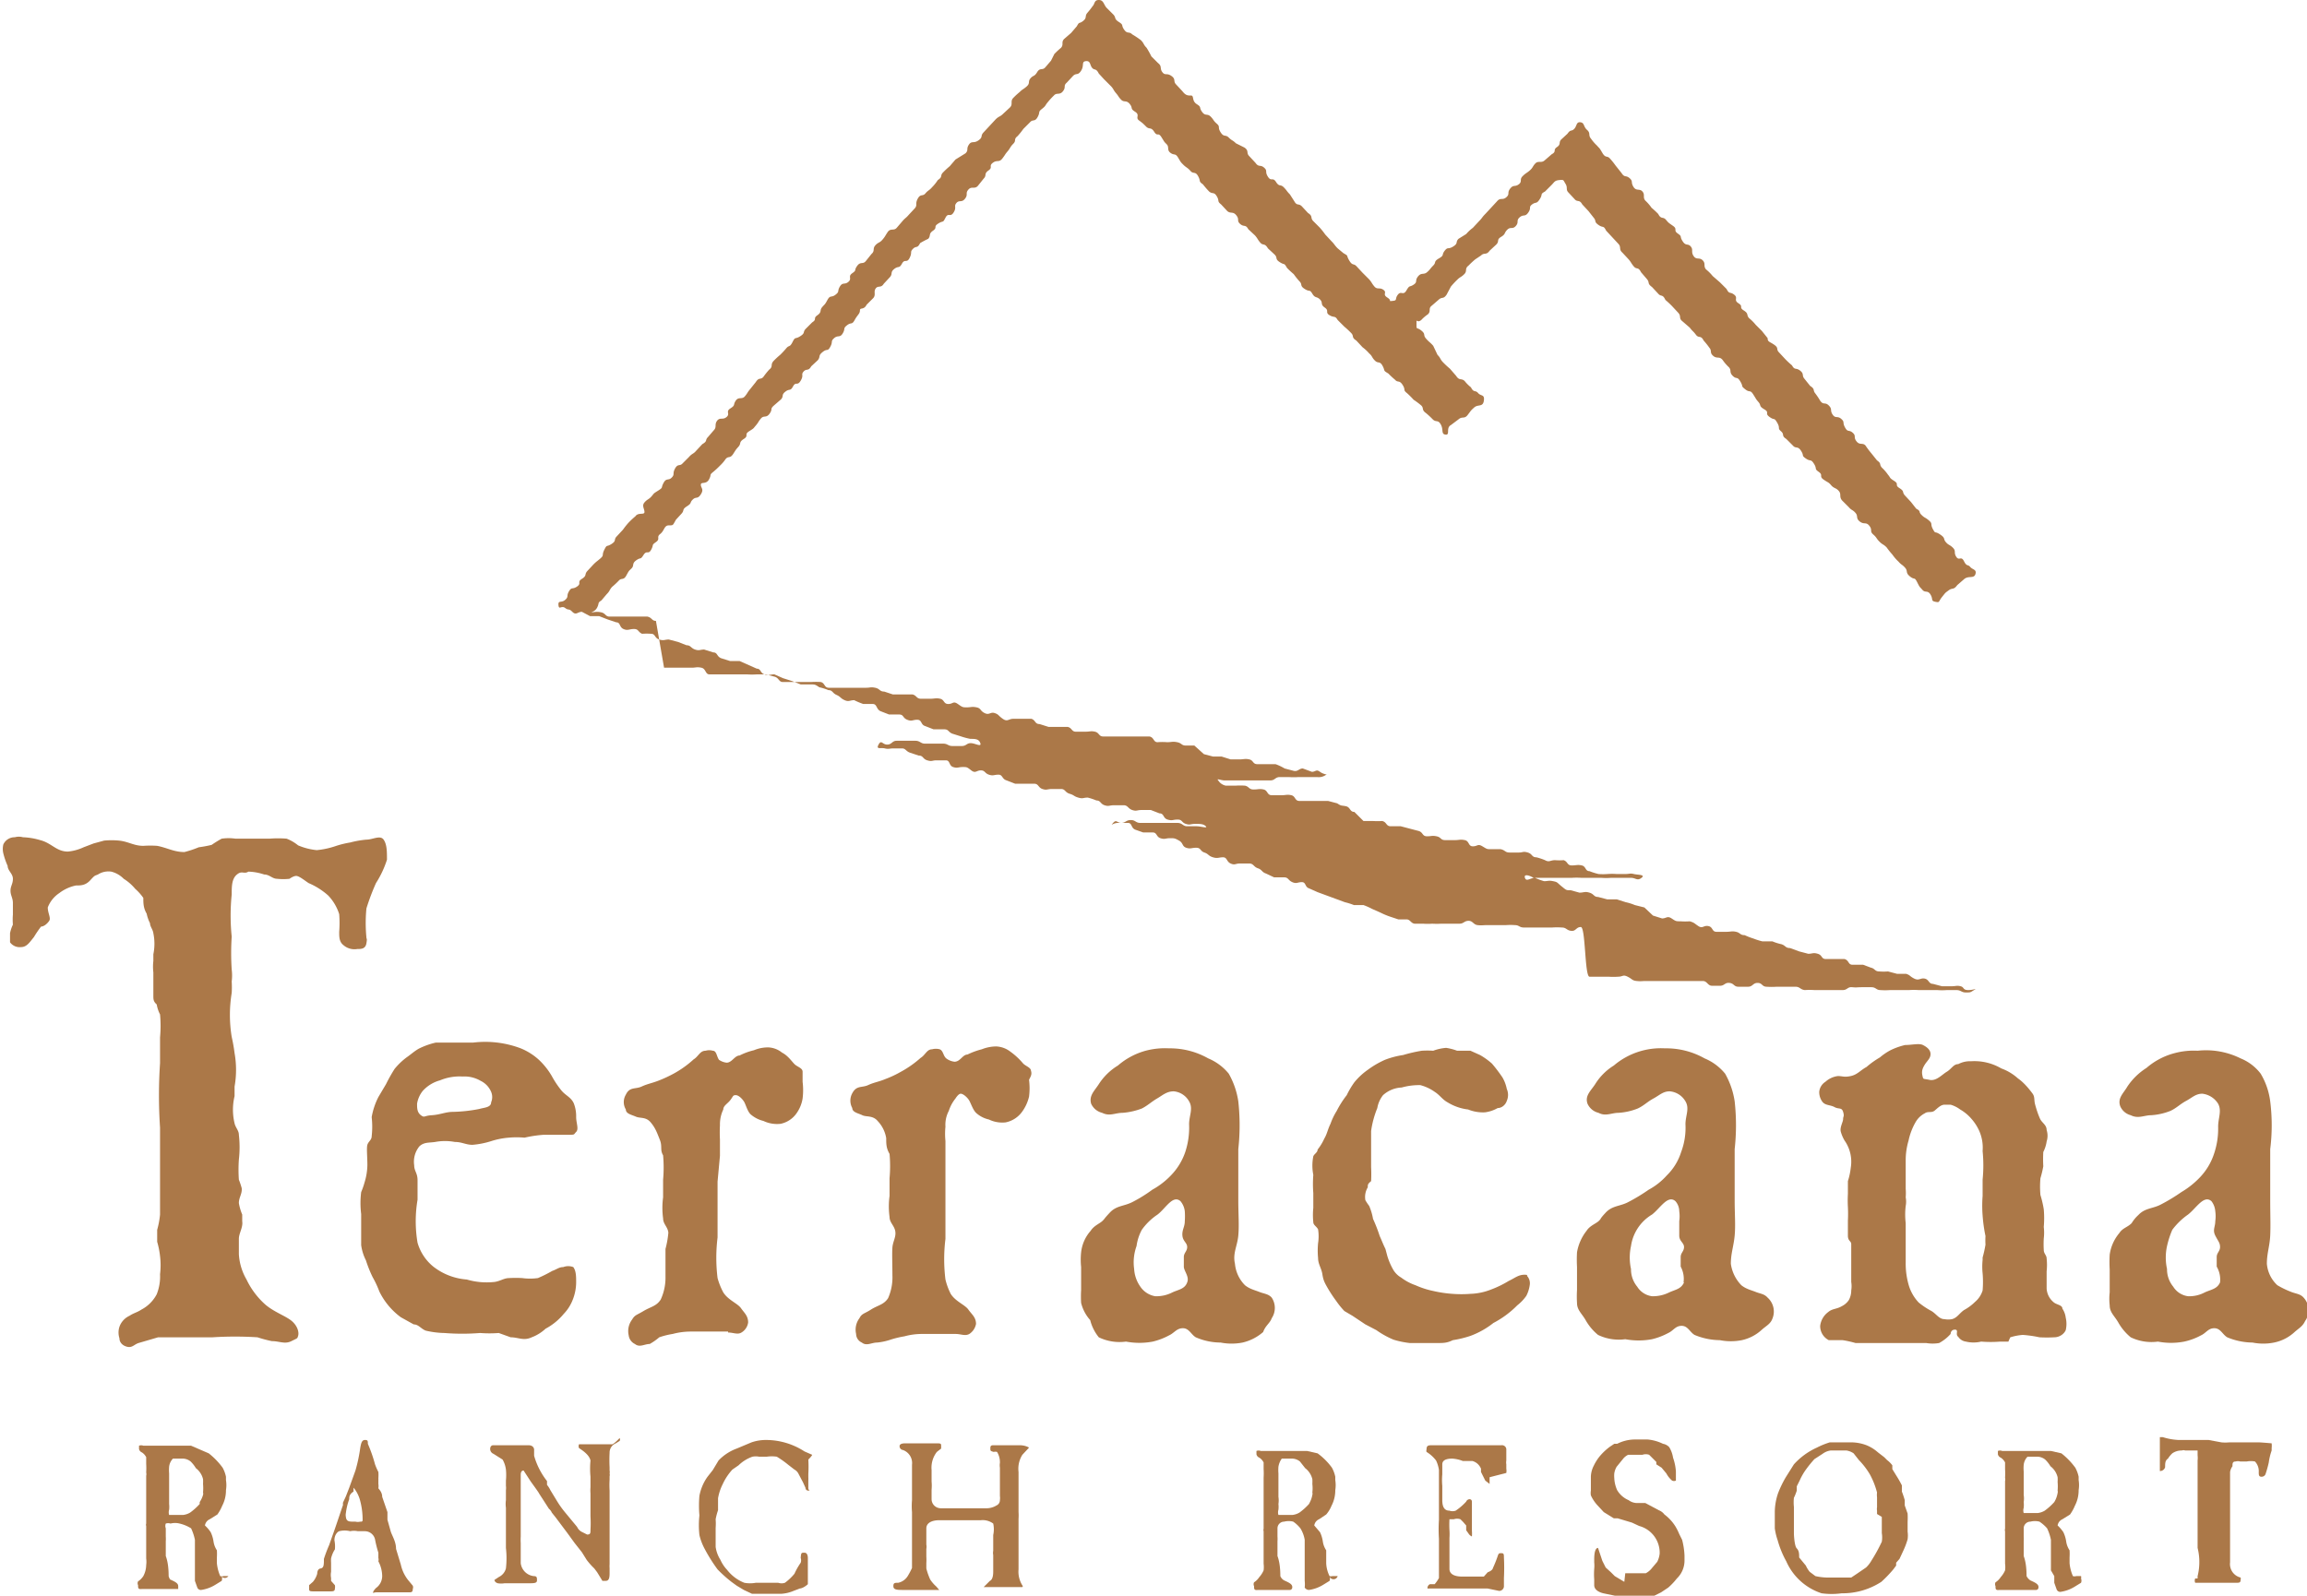
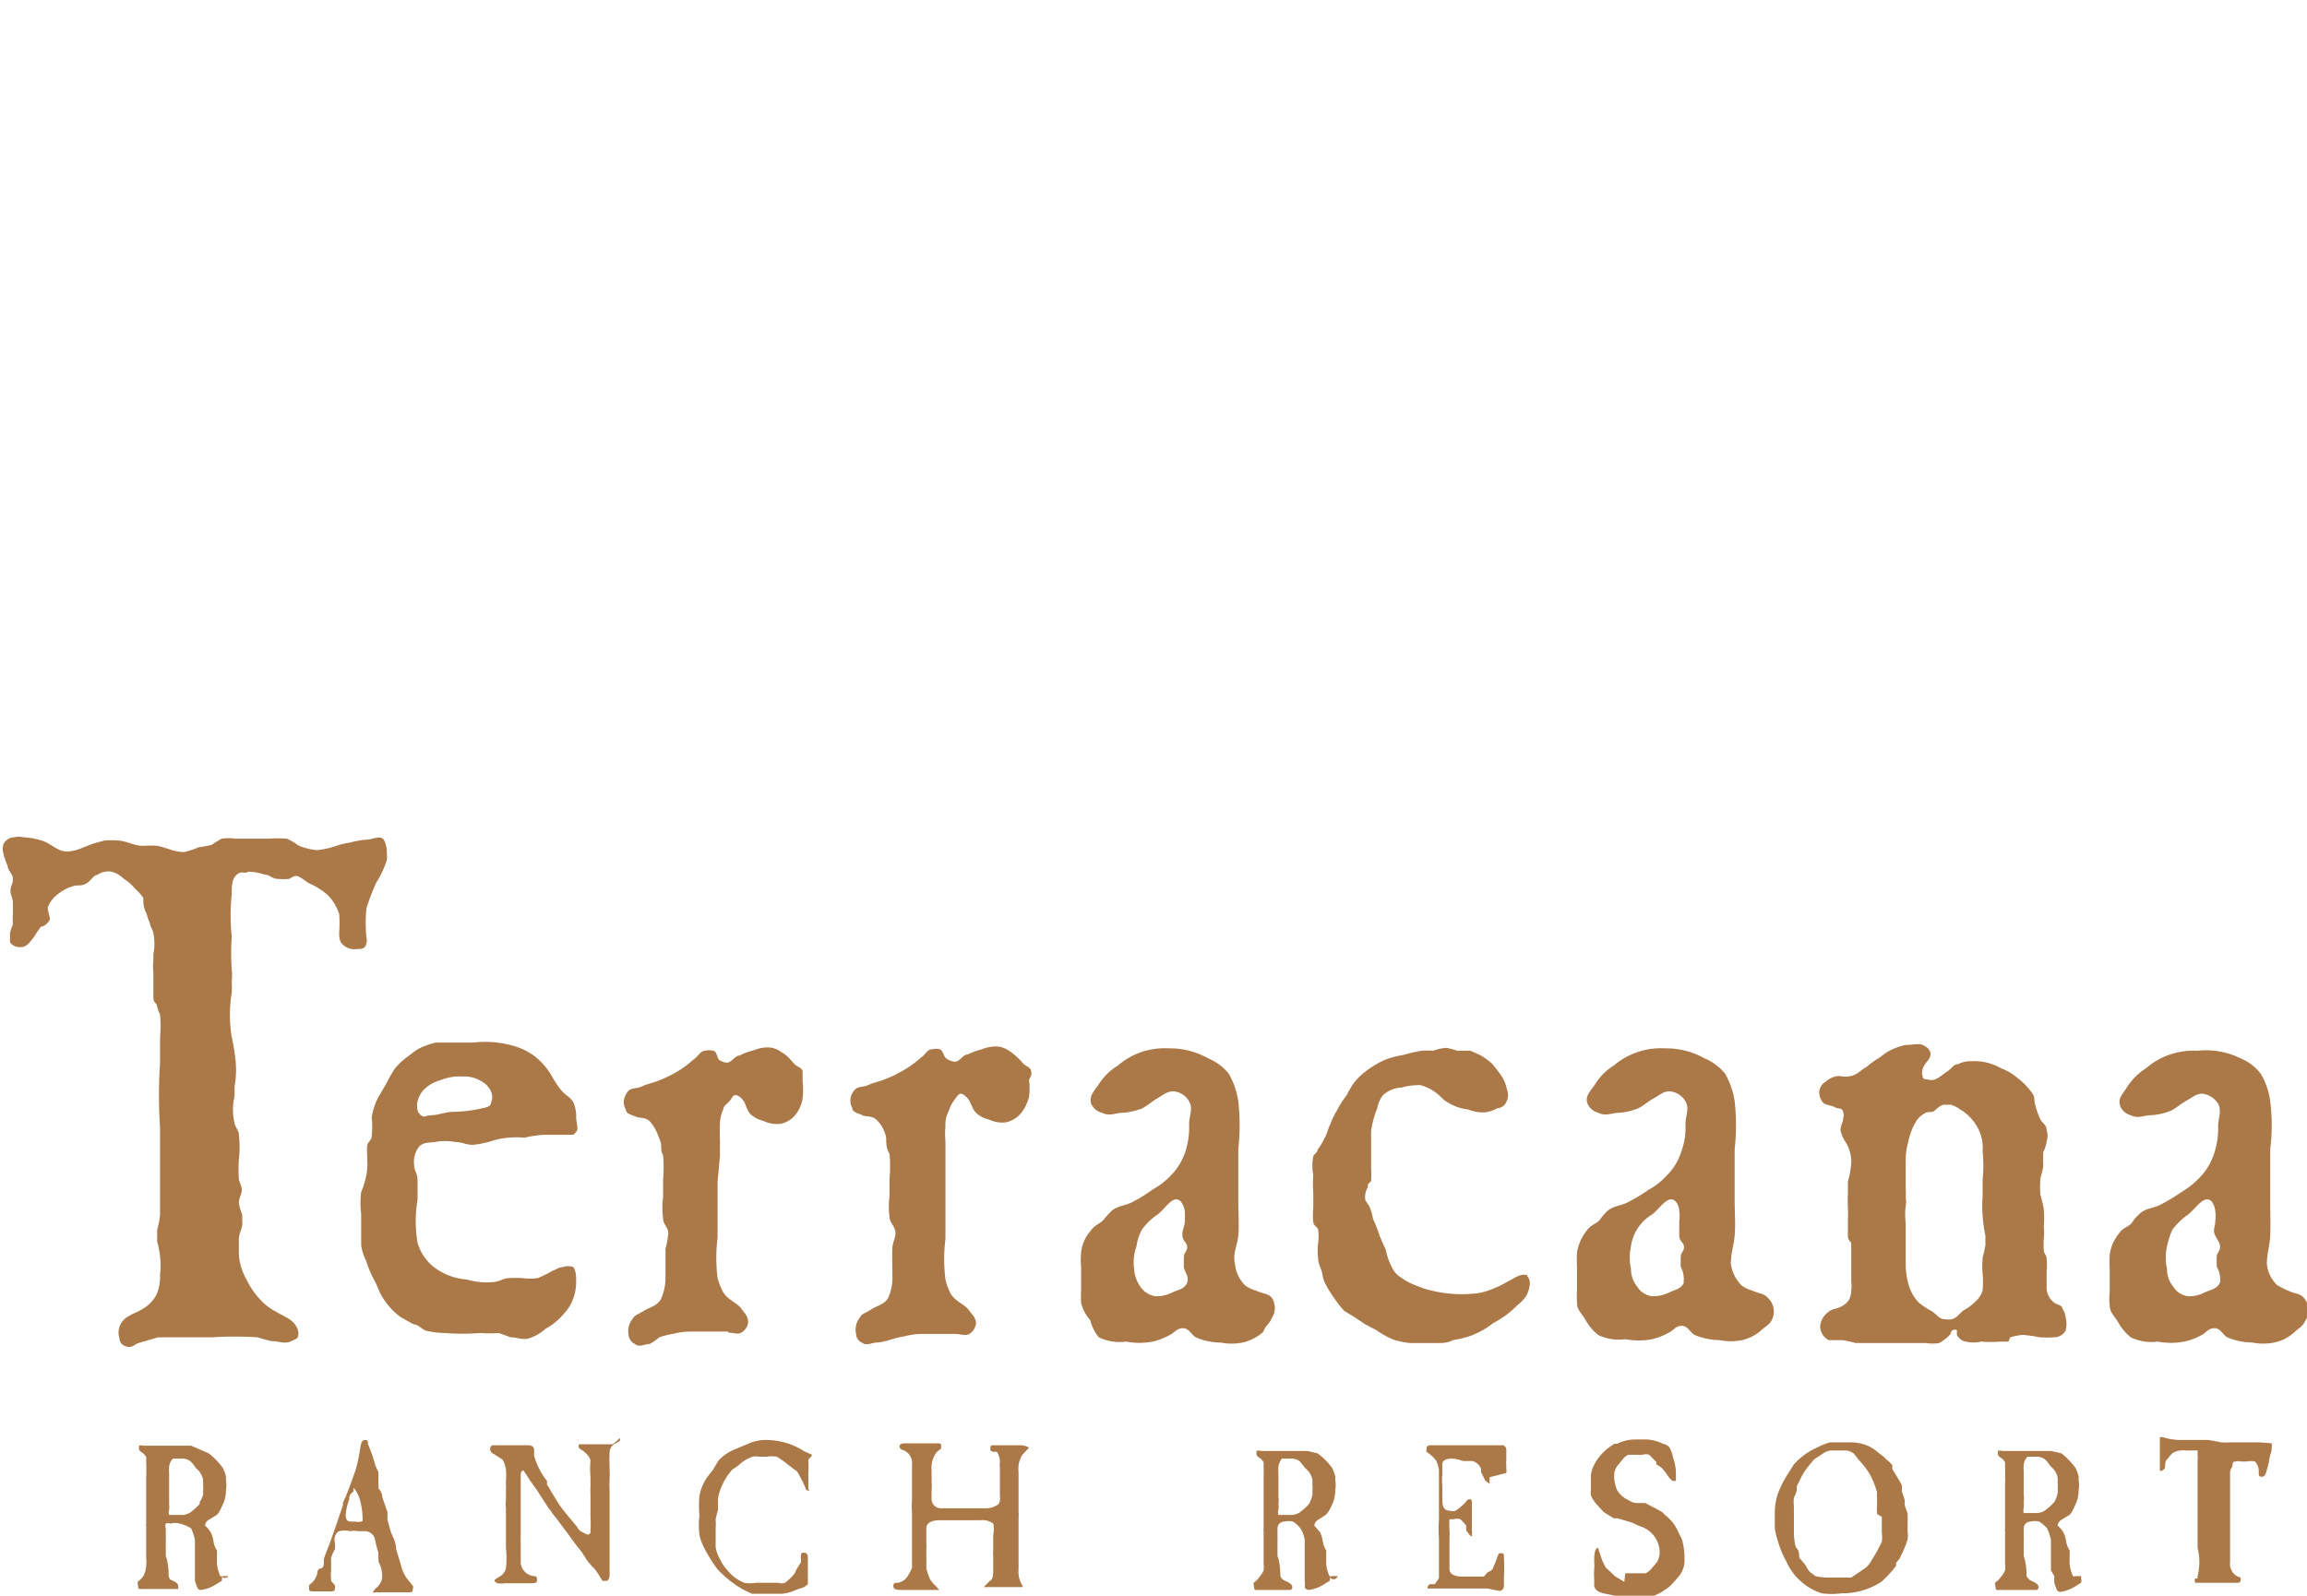
<svg xmlns="http://www.w3.org/2000/svg" viewBox="0 0 48.29 33.41">
  <defs>
    <style>.cls-1{fill:#ab7848;}</style>
  </defs>
  <g id="Layer_2" data-name="Layer 2">
    <g id="Layer_2-2" data-name="Layer 2">
-       <path class="cls-1" d="M33.27,20.45c.1,0,.1,0,.2,0h.2a1.34,1.34,0,0,0,.2,0c.1,0,.1-.05.2,0s.09.08.19.09.1,0,.2,0l.19,0c.1,0,.1,0,.2,0l.2,0h.2c.09,0,.1,0,.19,0s.1,0,.2,0,.1.1.2.1H36c.1,0,.1-.07.2-.06s.09.08.19.08h.2c.1,0,.1-.08.2-.08s.09.08.19.08a1.48,1.48,0,0,0,.21,0h.19c.1,0,.1,0,.2,0s.1.06.2.07a1.34,1.34,0,0,1,.2,0c.1,0,.1,0,.2,0h.19l.2,0c.1,0,.1-.07.2-.06s.1,0,.2,0,.1,0,.2,0,.1.06.19.06a1.38,1.38,0,0,0,.2,0c.1,0,.1,0,.2,0l.2,0a1.38,1.38,0,0,1,.2,0h.2c.09,0,.09,0,.19,0a1.34,1.34,0,0,0,.2,0c.1,0,.1,0,.2,0s.1.05.2.05.09,0,.17-.05,0,0-.12,0-.08-.06-.16-.08-.1,0-.19,0-.11,0-.2,0l-.19-.05c-.09,0-.08-.09-.17-.11s-.12.05-.22,0-.08-.07-.17-.1l-.19,0-.19-.05a1.16,1.16,0,0,1-.18,0c-.1,0-.09-.06-.18-.08L39,20.2c-.1,0-.12,0-.22,0s-.07-.09-.17-.12l-.19,0c-.1,0-.1,0-.2,0s-.07-.08-.17-.11-.11,0-.2,0l-.19-.05-.19-.07c-.1,0-.09-.05-.18-.08a1.06,1.06,0,0,1-.19-.06c-.1,0-.11,0-.21,0a1.39,1.39,0,0,1-.19-.06,1.34,1.34,0,0,1-.18-.07c-.1,0-.09-.05-.18-.07s-.11,0-.2,0-.11,0-.21,0-.07-.1-.17-.12-.12.06-.21,0-.08-.07-.18-.1a1.25,1.25,0,0,1-.19,0c-.1,0-.1,0-.19-.06s-.11,0-.2,0l-.19-.06L34.42,19l-.2-.05a1.06,1.06,0,0,0-.19-.06l-.19-.06c-.09,0-.1,0-.2,0l-.19-.05c-.09,0-.08-.06-.18-.09s-.11,0-.21,0l-.18-.05c-.1,0-.09,0-.19-.08s-.08-.09-.18-.11-.1,0-.19,0a1.46,1.46,0,0,1-.19-.07c-.1,0-.18.09-.21,0s.1-.05.18,0h.19c.11,0,.1,0,.21,0s.1,0,.2,0h.2a1.36,1.36,0,0,1,.2,0c.1,0,.1,0,.21,0h.21a1.36,1.36,0,0,0,.2,0l.21,0c.11,0,.11,0,.21,0s.13.07.22,0-.08-.06-.16-.08-.09,0-.18,0-.09,0-.18,0a1.25,1.25,0,0,0-.19,0,1.29,1.29,0,0,1-.19,0,1.39,1.39,0,0,1-.19-.06c-.09,0-.07-.1-.16-.12s-.11,0-.21,0-.08-.08-.17-.11a1.13,1.13,0,0,1-.18,0c-.1,0-.12.05-.21,0a1.27,1.27,0,0,0-.18-.06c-.1,0-.08-.07-.18-.1s-.1,0-.19,0l-.19,0c-.1,0-.09-.05-.19-.07l-.19,0c-.1,0-.09,0-.19-.06s-.1,0-.2,0-.07-.11-.17-.13-.11,0-.2,0-.11,0-.21,0-.08-.06-.18-.08-.1,0-.2,0-.08-.08-.17-.11l-.19-.05-.19-.05c-.1,0-.11,0-.21,0s-.08-.09-.18-.11a1.48,1.48,0,0,1-.19,0c-.09,0-.11,0-.2,0L28.35,17c-.1,0-.08-.1-.18-.12s-.09,0-.18-.06l-.19-.05c-.1,0-.11,0-.21,0l-.19,0c-.09,0-.1,0-.2,0s-.08-.1-.17-.12-.11,0-.2,0-.11,0-.21,0-.08-.1-.17-.12-.11,0-.21,0-.09-.06-.18-.08a1.42,1.42,0,0,0-.2,0c-.09,0-.1,0-.2,0a.24.24,0,0,1-.16-.11c-.05-.05.06,0,.13,0h.18c.1,0,.1,0,.2,0s.09,0,.19,0h.19c.1,0,.1,0,.2,0s.1-.07.2-.07.09,0,.19,0a1.34,1.34,0,0,0,.2,0c.1,0,.1,0,.2,0s.09,0,.19,0a.26.26,0,0,0,.19-.05c.06,0-.05,0-.13-.06s-.09,0-.17,0l-.19-.07c-.08,0-.1.07-.19.05l-.19-.05A1.06,1.06,0,0,0,26.7,16L26.52,16c-.09,0-.1,0-.2,0s-.08-.08-.17-.1-.11,0-.21,0l-.18,0-.19-.06-.18,0-.19-.05L25,15.61l-.18,0c-.09,0-.08-.05-.18-.07s-.11,0-.21,0a1.2,1.2,0,0,0-.2,0c-.09,0-.07-.1-.17-.12l-.2,0-.18,0c-.1,0-.11,0-.2,0l-.19,0-.2,0c-.09,0-.08-.08-.17-.1s-.1,0-.2,0l-.2,0c-.09,0-.08-.08-.17-.1l-.2,0c-.09,0-.11,0-.2,0l-.19-.06c-.1,0-.08-.08-.17-.11l-.19,0-.19,0c-.1,0-.12.07-.22,0s-.08-.09-.17-.12-.11.05-.21,0-.07-.1-.17-.12-.11,0-.2,0-.09,0-.19-.07-.1,0-.2,0-.08-.09-.17-.11-.11,0-.21,0l-.19,0c-.1,0-.09-.07-.18-.09l-.2,0c-.09,0-.11,0-.21,0l-.18-.06c-.1,0-.09-.06-.19-.08s-.1,0-.19,0-.11,0-.2,0l-.2,0-.19,0-.19,0c-.1,0-.08-.1-.17-.12a1.38,1.38,0,0,0-.2,0c-.1,0-.11,0-.2,0l-.2,0-.19,0c-.09,0-.08-.08-.17-.11l-.19-.05-.19,0a1.38,1.38,0,0,1-.2,0l-.19,0c-.1,0-.11,0-.21,0s-.1,0-.19,0l-.2,0c-.09,0-.07-.12-.17-.14s-.11,0-.2,0l-.19,0-.2,0-.19,0L13.73,13c-.09,0-.08-.07-.18-.09l-.19,0-.2,0c-.09,0-.11,0-.21,0l-.19,0c-.09,0-.08-.07-.18-.09s-.14,0-.19,0,.06,0,.11-.1,0-.09.09-.15l.11-.13c.07-.07.05-.08.11-.15a1.79,1.79,0,0,0,.14-.13c.06-.07.1,0,.16-.11s.05-.09.11-.15,0-.1.1-.17.08,0,.15-.11.1,0,.16-.11,0-.09.1-.16,0-.1.09-.17S13.9,11,14,11s.08,0,.15-.12l.12-.13c.06-.07,0-.08.11-.15s.05-.07.12-.14.1,0,.17-.11,0-.13,0-.2.11,0,.17-.11,0-.09.09-.16a1.79,1.79,0,0,0,.14-.13.81.81,0,0,0,.12-.14c.06-.07.09,0,.16-.11s.05-.08.11-.15,0-.09.11-.16,0-.09.11-.16.08-.05.14-.12.05-.08.11-.15.11,0,.18-.1,0-.09.09-.17l.15-.13c.06-.07,0-.09.09-.16s.1,0,.16-.11.09,0,.16-.12,0-.12.06-.19.1,0,.16-.11l.14-.13c.06-.08,0-.09.1-.17s.1,0,.16-.11,0-.11.08-.18.12,0,.18-.1,0-.1.09-.17.1,0,.16-.11S18,6.57,18,6.5s.08,0,.14-.12l.14-.14c.06-.07,0-.13.05-.2s.11,0,.17-.1l.13-.14c.06-.07,0-.1.09-.17s.1,0,.16-.11.1,0,.16-.12,0-.12.07-.19.09,0,.15-.12A1.79,1.79,0,0,1,19.43,5c.06-.07,0-.1.1-.17s0-.08.11-.15.09,0,.15-.12.1,0,.17-.11,0-.13.06-.2.11,0,.18-.09,0-.11.07-.19.13,0,.2-.08l.12-.15c.07-.07,0-.1.1-.17s0-.09.09-.16.13,0,.2-.09.05-.08.11-.15.05-.09.12-.16,0-.09.09-.16a1.58,1.58,0,0,0,.12-.15l.14-.14c.06-.07.1,0,.16-.11s0-.1.09-.17.06-.07.13-.15A1.49,1.49,0,0,1,22.06,2c.06-.07.12,0,.19-.09s0-.11.08-.18l.13-.14c.07-.07.1,0,.17-.11s0-.19.1-.2.08.08.13.14.08,0,.14.12l.11.12.14.14c.06.06.05.08.11.15s.05.08.11.14.11,0,.18.09,0,.09.11.16,0,.12.08.18.08.06.15.13.1,0,.17.11.08,0,.15.11.05.09.11.15,0,.12.08.18.1,0,.16.1.05.09.11.15.09.06.15.13.1,0,.16.11,0,.1.1.17a1.74,1.74,0,0,0,.13.15c.07.06.1,0,.16.1s0,.1.09.17l.13.14c.07.06.12,0,.19.09s0,.11.08.18.11,0,.17.11l.14.13c.06.07.05.08.11.15s.09,0,.16.12l.14.13c.07.07,0,.09.11.16s.08,0,.15.12a1.79,1.79,0,0,0,.14.13,1.58,1.58,0,0,0,.12.15c.07.07,0,.09.11.16s.1,0,.16.1.09.05.16.12,0,.1.1.17,0,.1.1.16.11,0,.17.1l.14.14a1.79,1.79,0,0,1,.14.13c.07.07,0,.09.11.16l.13.14a.86.86,0,0,1,.14.13c.07.06.05.08.12.15s.1,0,.16.11,0,.09.12.16a1.79,1.79,0,0,0,.14.13c.06.07.09,0,.16.11s0,.1.09.17a1.85,1.85,0,0,1,.14.14,1.67,1.67,0,0,1,.16.12c.06.06,0,.09.1.16a1.79,1.79,0,0,1,.14.13c.07.07.11,0,.17.11s0,.2.1.21,0-.14.11-.2l.16-.12c.08-.07.12,0,.19-.09s.06-.09.14-.16.18,0,.2-.14-.06-.09-.12-.16-.09,0-.15-.12a.8.8,0,0,1-.13-.13c-.07-.07-.11,0-.18-.11l-.13-.15a1.79,1.79,0,0,1-.14-.13c-.07-.07-.05-.09-.12-.16L30,7.24c-.07-.08-.08-.07-.15-.15s0-.09-.1-.17-.1,0-.1-.14,0,0,.1-.08a.81.81,0,0,1,.14-.12c.07-.07,0-.12.08-.18l.15-.13c.07-.06.09,0,.16-.1L30.37,6a1.79,1.79,0,0,1,.13-.14c.07-.07.08-.05.15-.12s0-.11.09-.18a1.79,1.79,0,0,1,.14-.13L31,5.35c.07-.07.11,0,.18-.1l.14-.13c.07-.07,0-.1.1-.16s.06-.08.13-.15.11,0,.18-.08,0-.11.08-.18.11,0,.18-.1,0-.11.08-.17.09,0,.16-.11,0-.1.11-.16l.14-.14c.06-.06.06-.09.16-.1s.08,0,.13.08,0,.12.06.18l.13.14c.06.07.1,0,.16.11l.13.14.11.14c.06.07,0,.08.1.15s.1,0,.16.12l.13.14.13.14c.06.07,0,.11.08.18l.13.14c.06.07.05.08.11.15s.09,0,.15.12l.12.14c.07.08,0,.09.11.17l.13.14c.06.07.09,0,.15.13a1.79,1.79,0,0,1,.14.13l.13.14c.07.08,0,.11.09.18l.15.13c.06.08.07.07.13.15s.1,0,.16.12a1.58,1.58,0,0,1,.12.15c.06.07,0,.1.08.17s.13,0,.2.09a.93.93,0,0,0,.13.15c.06.07,0,.1.08.18s.09,0,.16.12,0,.08.1.16.1,0,.17.11.05.09.11.16,0,.08.12.15,0,.08.11.16.09,0,.16.12,0,.11.08.18,0,.09.11.16l.14.14c.06.07.1,0,.17.11s0,.09.1.16.1,0,.17.11,0,.1.1.17,0,.09.1.16.1.05.16.12.1.05.16.12,0,.12.07.2l.14.14c.06.07.08.05.14.12s0,.11.09.18.13,0,.2.09,0,.11.08.18.06.08.13.15.08.05.15.12a1.58,1.58,0,0,0,.12.15.93.93,0,0,0,.13.15c.06.07.08.06.14.13s0,.1.1.18.09,0,.15.12.05.09.11.16.11,0,.17.1,0,.13.1.15.06,0,.14-.1.06-.08.14-.14.1,0,.18-.11l.15-.13c.09-.07.2,0,.23-.1s-.06-.09-.11-.15-.07,0-.13-.12-.1,0-.16-.09,0-.12-.07-.19-.09-.05-.15-.12,0-.08-.12-.16-.09,0-.15-.11,0-.11-.08-.18-.09-.05-.16-.12,0-.07-.11-.13L40,10.51l-.13-.14c-.06-.07,0-.08-.11-.15s0-.08-.11-.15-.07-.06-.13-.13a.93.93,0,0,0-.13-.15c-.06-.07,0-.08-.1-.15l-.12-.15a1.67,1.67,0,0,1-.12-.16c-.06-.07-.12,0-.19-.09s0-.11-.08-.18-.1,0-.16-.11,0-.11-.08-.18-.12,0-.18-.09,0-.11-.08-.19-.11,0-.18-.1A1.58,1.58,0,0,0,38,8.24c-.06-.07,0-.09-.11-.16l-.12-.15c-.06-.07,0-.1-.09-.17s-.11,0-.17-.11a1.79,1.79,0,0,1-.14-.13l-.13-.14c-.07-.07,0-.09-.1-.16S37,7.16,37,7.08l-.12-.15-.13-.13a.93.93,0,0,0-.14-.14c-.06-.07,0-.09-.11-.16s0-.08-.11-.15,0-.11-.09-.18-.1,0-.16-.12L36,5.91l-.15-.13a.93.93,0,0,0-.14-.14c-.06-.07,0-.12-.07-.19s-.13,0-.19-.09,0-.13-.06-.2-.1,0-.17-.11,0-.09-.1-.16,0-.09-.1-.16-.09-.06-.15-.13-.1,0-.16-.12a1.79,1.79,0,0,0-.14-.13.93.93,0,0,0-.13-.15c-.06-.07,0-.12-.06-.19s-.13,0-.19-.1,0-.11-.08-.18-.1,0-.17-.11l-.12-.15a1.58,1.58,0,0,0-.12-.15c-.06-.07-.09,0-.16-.12s-.05-.08-.11-.15a.93.93,0,0,1-.13-.15c-.06-.07,0-.11-.08-.18s-.05-.15-.14-.16-.07.08-.13.14-.07,0-.14.1l-.13.12c-.06.06,0,.1-.09.16s0,.09-.11.15l-.15.13c-.07.06-.13,0-.19.06s-.05.09-.12.15-.08.05-.15.12,0,.11-.08.17-.11,0-.18.09,0,.11-.08.18-.12,0-.19.08l-.12.13-.13.14c-.07.07-.06.08-.13.15l-.13.14a.86.86,0,0,0-.14.13L30.53,5c-.07.07,0,.09-.11.16s-.11,0-.18.09,0,.09-.12.16-.05.08-.12.15-.06.08-.13.14-.12,0-.19.09,0,.11-.09.17-.08,0-.15.12-.11,0-.18.09,0,.12-.11.13,0,0-.11-.07,0-.1-.08-.16-.13,0-.19-.07-.05-.08-.11-.15l-.14-.14-.13-.14c-.06-.06-.08,0-.15-.12s0-.08-.12-.15L28,5.2c-.07-.07-.06-.08-.13-.15l-.13-.14a1.58,1.58,0,0,0-.12-.15l-.13-.13c-.07-.07,0-.1-.11-.17l-.13-.14c-.07-.07-.1,0-.16-.11L27,4.07c-.07-.07-.06-.08-.13-.15s-.09,0-.16-.11-.1,0-.17-.11,0-.12-.08-.19-.11,0-.18-.1l-.13-.14c-.07-.07,0-.11-.1-.18L25.87,3c-.07-.07-.08-.05-.15-.12s-.1,0-.17-.11,0-.11-.08-.18-.06-.08-.13-.15-.11,0-.18-.1,0-.09-.11-.16S25,2,24.93,2s-.11,0-.18-.09l-.13-.14c-.07-.07,0-.11-.1-.18s-.13,0-.19-.08,0-.12-.09-.19l-.14-.14A1.79,1.79,0,0,0,24,1c-.07-.07-.05-.09-.12-.16A1.85,1.85,0,0,0,23.7.72c-.07-.07-.1,0-.17-.1s0-.09-.11-.16S23.37.37,23.3.3L23.16.16C23.1.09,23.1,0,23,0s-.08.08-.13.13a1.71,1.71,0,0,1-.11.14c-.06.07,0,.1-.09.17s-.07,0-.13.11l-.12.14-.15.13c-.06.07,0,.11-.06.18a1.79,1.79,0,0,0-.14.13L22,1.27l-.12.14c-.06.07-.11,0-.17.1s-.08.06-.14.13,0,.1-.08.17-.08.05-.15.12a1.42,1.42,0,0,0-.13.12c-.07.07,0,.13-.07.2L21,2.38c-.07.07-.09.05-.16.12l-.13.14-.13.14c-.06.07,0,.09-.1.16s-.14,0-.2.09,0,.11-.07.18L20,3.34l-.12.14a1.79,1.79,0,0,0-.14.13c-.07.07,0,.09-.11.16a.88.88,0,0,1-.12.15c-.06.07-.08.06-.14.13s-.1,0-.16.11,0,.13-.06.2l-.13.14c-.06.07-.07.06-.13.13l-.12.14c-.06.07-.13,0-.19.09s-.05.09-.11.16-.09.05-.15.12,0,.11-.08.18l-.12.15c-.06.07-.11,0-.18.1s0,.08-.1.15,0,.11-.08.18-.12,0-.18.1,0,.1-.09.17-.11,0-.17.11-.05.08-.11.15,0,.1-.1.17,0,.08-.11.15l-.14.14c-.06.07,0,.08-.11.15s-.1,0-.16.12-.07.06-.13.13a1.79,1.79,0,0,1-.13.14,1.79,1.79,0,0,0-.14.13c-.07.08,0,.11-.09.18a1.58,1.58,0,0,0-.12.15c-.06.07-.09,0-.16.11l-.12.15c-.06.07-.05.08-.11.15s-.13,0-.19.09,0,.09-.11.16,0,.11-.08.18-.14,0-.2.08,0,.13-.07.2l-.12.14c-.07.07,0,.08-.12.15l-.13.14c-.06.07-.08.05-.15.13l-.13.13c-.06.07-.1,0-.16.11s0,.12-.07.19-.11,0-.17.11,0,.09-.11.16-.08.05-.14.12-.09.06-.15.13,0,.13,0,.2-.13,0-.19.09a1.79,1.79,0,0,0-.14.13,1.58,1.58,0,0,0-.12.15l-.13.14c-.07.07,0,.09-.11.16s-.09,0-.15.12,0,.11-.08.18-.08.06-.15.13l-.13.14c-.06.07,0,.09-.11.16s0,.09-.1.16-.11,0-.17.1,0,.11-.08.18-.15,0-.14.11.06,0,.14.06.07,0,.15.08.11,0,.2,0l.17.09c.09,0,.1,0,.19,0l.18.07.18.06c.09,0,.06.1.15.14s.12,0,.22,0,.08.06.17.1a1.33,1.33,0,0,1,.19,0c.09,0,.07.09.17.12s.11,0,.2,0l.19.05.18.07c.09,0,.09.06.18.09s.1,0,.19,0l.19.06c.09,0,.07.08.16.12l.19.06c.09,0,.11,0,.2,0l.18.08.18.08c.09,0,.07.09.16.12s.12,0,.21,0l.18.08.19.06.18.07c.09,0,.1,0,.2,0s.1,0,.19.06a1.06,1.06,0,0,1,.19.06c.09,0,.08.06.17.1s.08.07.17.11.11,0,.2,0a1.54,1.54,0,0,0,.19.08c.09,0,.11,0,.2,0s.07.11.16.15l.18.07c.1,0,.11,0,.21,0s.07.07.17.11.11,0,.21,0,.07.1.16.13l.18.07c.1,0,.12,0,.22,0s.08.05.17.09l.19.06a1.33,1.33,0,0,0,.19.05c.1,0,.18,0,.21.09s-.11,0-.2,0-.09.06-.19.06h-.19c-.1,0-.1-.05-.2-.05s-.1,0-.19,0-.1,0-.19,0-.1-.06-.2-.06h-.39c-.1,0-.1.08-.2.08s-.12-.11-.18,0,.05.06.13.08.1,0,.18,0,.1,0,.18,0,.08.06.17.09l.18.06c.1,0,.08.07.18.1s.1,0,.19,0,.11,0,.2,0,.06.11.15.14.11,0,.2,0,.09,0,.18.07.11,0,.2,0,.08.06.17.09.11,0,.2,0,.07.09.17.12l.18.07.2,0c.09,0,.11,0,.2,0s.08.08.17.11.1,0,.2,0,.1,0,.19,0,.08.07.18.1.08.05.18.08.1,0,.2,0a1.27,1.27,0,0,1,.18.06c.09,0,.08.07.17.1s.1,0,.2,0,.11,0,.2,0,.09.07.18.1.1,0,.19,0,.1,0,.2,0l.18.07c.1,0,.07.1.17.13s.11,0,.21,0,.08.06.17.09.1,0,.2,0,.17,0,.22.05-.11,0-.19,0h-.2c-.09,0-.09-.06-.19-.07h-.2c-.1,0-.1,0-.2,0h-.19c-.1,0-.1,0-.2,0s-.1-.06-.2-.06-.11.06-.2.06-.1-.08-.17,0,0,0,.1,0,.12,0,.21,0,.06.1.15.14l.17.06c.09,0,.11,0,.2,0s.07.09.16.12.11,0,.2,0,.1,0,.19.05.06.12.15.15.11,0,.21,0,.08.07.17.1.08.07.18.1.12,0,.21,0,.07.09.16.13.1,0,.19,0,.11,0,.2,0,.09.07.18.1.08.08.17.11l.17.08c.09,0,.12,0,.21,0s.08.06.17.1.11,0,.2,0,.06.1.15.13l.18.08.19.07.19.07.19.07a1.39,1.39,0,0,1,.19.06c.09,0,.11,0,.2,0a1.42,1.42,0,0,1,.18.08l.18.08a1.54,1.54,0,0,0,.19.08l.18.06c.09,0,.09,0,.17,0s.09.08.17.09h.18a1.23,1.23,0,0,0,.19,0,1.48,1.48,0,0,0,.19,0h.38c.09,0,.1-.06.19-.06s.1.08.19.09.1,0,.2,0h.2c.09,0,.09,0,.19,0a1.23,1.23,0,0,1,.19,0c.09,0,.09.05.19.05h.2c.1,0,.1,0,.2,0s.1,0,.19,0a1.38,1.38,0,0,1,.2,0c.1,0,.1.06.2.07s.1-.08.2-.08S33.17,20.44,33.27,20.45Z" />
      <path class="cls-1" d="M24.15,24.73l0,0,.07-.07Z" />
      <path class="cls-1" d="M5.56,27.32a1.65,1.65,0,0,1-.4-.53A1.19,1.19,0,0,1,5,26.26c0-.12,0-.2,0-.32s.09-.24.07-.37l0-.14A1.09,1.09,0,0,1,5,25.19c0-.12.07-.19.06-.31A1.59,1.59,0,0,0,5,24.7a3,3,0,0,1,0-.42,2.26,2.26,0,0,0,0-.52c0-.09-.07-.15-.09-.24a1.22,1.22,0,0,1,0-.57c0-.08,0-.12,0-.2a2,2,0,0,0,0-.7,3.43,3.43,0,0,0-.06-.34,2.84,2.84,0,0,1,0-.92,2,2,0,0,0,0-.24,1,1,0,0,0,0-.25,5.27,5.27,0,0,1,0-.69,4.31,4.31,0,0,1,0-.88c0-.17,0-.33.11-.42s.14,0,.24-.06a1.14,1.14,0,0,1,.33.06c.11,0,.17.09.27.09a1.19,1.19,0,0,0,.26,0s.08-.06.14-.06.17.09.26.15a1.49,1.49,0,0,1,.41.26,1,1,0,0,1,.23.39,2.35,2.35,0,0,1,0,.37c0,.11,0,.21.09.28a.35.35,0,0,0,.29.08c.08,0,.17,0,.19-.12s0-.08,0-.12a3.11,3.11,0,0,1,0-.61,4.81,4.81,0,0,1,.2-.53A2.06,2.06,0,0,0,8.1,18c0-.17,0-.32-.07-.42s-.23,0-.36,0a2,2,0,0,0-.34.06,2,2,0,0,0-.29.07,1.75,1.75,0,0,1-.41.09,1.32,1.32,0,0,1-.39-.1A.89.89,0,0,0,6,17.56a2.16,2.16,0,0,0-.36,0c-.27,0-.44,0-.71,0a1,1,0,0,0-.29,0,2.39,2.39,0,0,0-.21.13,2.56,2.56,0,0,1-.27.05,2.11,2.11,0,0,1-.3.1c-.22,0-.36-.09-.57-.13A2.11,2.11,0,0,0,3,17.71c-.2,0-.31-.09-.51-.11a1.63,1.63,0,0,0-.31,0l-.22.06-.21.08a1,1,0,0,1-.33.09c-.24,0-.34-.18-.58-.24a1.43,1.43,0,0,0-.36-.06.32.32,0,0,0-.17,0,.26.26,0,0,0-.24.15.4.4,0,0,0,0,.19,1.58,1.58,0,0,0,.09.26c0,.1.11.16.11.27s-.05.15-.05.25.05.15.05.26,0,.15,0,.24a1.3,1.3,0,0,0,0,.21.76.76,0,0,0-.06.18c0,.07,0,.13,0,.19a.25.25,0,0,0,.23.1c.12,0,.18-.1.27-.21a2.17,2.17,0,0,1,.15-.22c.06,0,.13-.06.17-.12S1,19.12,1,19a.63.63,0,0,1,.24-.3.86.86,0,0,1,.35-.16c.1,0,.2,0,.3-.11s.09-.09.16-.12a.41.41,0,0,1,.28-.06.56.56,0,0,1,.26.15,1,1,0,0,1,.24.21A1.06,1.06,0,0,1,3,18.8c0,.11,0,.21.07.33a.8.8,0,0,0,.07.2c0,.07.06.13.07.21a1.09,1.09,0,0,1,0,.44c0,.05,0,.09,0,.14a1,1,0,0,0,0,.24c0,.18,0,.42,0,.49s0,.12.07.18a.74.74,0,0,0,.07.21,2.57,2.57,0,0,1,0,.48c0,.14,0,.22,0,.36l0,.18a10.14,10.14,0,0,0,0,1.35c0,.1,0,.18,0,.28s0,.34,0,.55,0,.42,0,.68,0,.19,0,.31a1.8,1.8,0,0,1-.06.32V26a1.77,1.77,0,0,1,.06.3,1.56,1.56,0,0,1,0,.38,1,1,0,0,1-.07.42.76.76,0,0,1-.32.32c-.09.06-.16.07-.25.13a.4.4,0,0,0-.21.23.39.39,0,0,0,0,.24c0,.09.07.16.17.18s.14-.05.23-.08L3.31,28H4.45a7.37,7.37,0,0,1,.94,0,2.63,2.63,0,0,0,.3.08c.16,0,.27.07.41,0s.12-.05.14-.11,0-.19-.12-.3S5.75,27.48,5.56,27.32Z" />
      <path class="cls-1" d="M10.69,28c.16,0,.27.08.44,0a.88.88,0,0,0,.29-.18,1.26,1.26,0,0,0,.38-.31.89.89,0,0,0,.19-.3,1,1,0,0,0,.07-.36c0-.12,0-.24-.06-.32a.29.29,0,0,0-.21,0c-.09,0-.14.05-.23.08a2.8,2.8,0,0,1-.3.15,1.22,1.22,0,0,1-.33,0,2.43,2.43,0,0,0-.27,0c-.11,0-.18.06-.3.08a1.48,1.48,0,0,1-.59-.05,1.29,1.29,0,0,1-.7-.27,1,1,0,0,1-.33-.5,2.69,2.69,0,0,1,0-.9c0-.15,0-.26,0-.41s-.07-.19-.07-.31A.51.51,0,0,1,8.78,24c.1-.09.2-.07.33-.09a1.12,1.12,0,0,1,.41,0c.15,0,.23.06.37.06a1.77,1.77,0,0,0,.4-.08,1.63,1.63,0,0,1,.36-.07,1.82,1.82,0,0,1,.33,0,2.57,2.57,0,0,1,.4-.06c.18,0,.29,0,.48,0s.14,0,.2-.06,0-.19,0-.31a.74.74,0,0,0-.05-.29c-.06-.13-.17-.16-.26-.27a2,2,0,0,1-.2-.3,1.5,1.5,0,0,0-.27-.34,1.28,1.28,0,0,0-.38-.24,2.1,2.1,0,0,0-1-.12c-.18,0-.3,0-.48,0s-.19,0-.3,0a1.55,1.55,0,0,0-.36.13c-.1.06-.15.11-.25.18a1.42,1.42,0,0,0-.25.24,3.3,3.3,0,0,0-.18.32l-.16.27a1.48,1.48,0,0,0-.14.42,1.78,1.78,0,0,1,0,.4c0,.08-.07.11-.09.18s0,.25,0,.42a1.29,1.29,0,0,1-.06.37,1.59,1.59,0,0,1-.07.2,1.84,1.84,0,0,0,0,.46c0,.12,0,.18,0,.3s0,.21,0,.35a1,1,0,0,0,.1.32,2.55,2.55,0,0,0,.14.35,2.09,2.09,0,0,1,.14.3,1.47,1.47,0,0,0,.45.54l.27.15c.1,0,.15.09.25.13a1.81,1.81,0,0,0,.39.05,4.69,4.69,0,0,0,.75,0,2.48,2.48,0,0,0,.39,0ZM8.85,22.84a.75.75,0,0,1,.36-.22,1.06,1.06,0,0,1,.47-.08.67.67,0,0,1,.38.09.45.45,0,0,1,.22.23.28.28,0,0,1,0,.22c0,.11-.15.11-.25.14a3.19,3.19,0,0,1-.55.06c-.15,0-.27.06-.44.07s-.15.06-.23,0-.08-.15-.08-.24A.57.57,0,0,1,8.85,22.84Z" />
      <path class="cls-1" d="M15.24,27.9c.11,0,.2.05.28,0a.29.29,0,0,0,.14-.21c0-.14-.08-.2-.15-.3s-.27-.17-.37-.33a1.44,1.44,0,0,1-.12-.3,3.45,3.45,0,0,1,0-.85v-.8c0-.13,0-.24,0-.37l.05-.54c0-.12,0-.21,0-.34a2.77,2.77,0,0,1,0-.3.72.72,0,0,1,.07-.33c0-.08.09-.12.15-.2s.05-.1.11-.1.13.07.17.13.07.2.14.27a.64.64,0,0,0,.27.14.66.66,0,0,0,.36.06.54.54,0,0,0,.34-.23A.73.73,0,0,0,16.8,23a1.42,1.42,0,0,0,0-.35c0-.07,0-.13,0-.21s-.11-.1-.17-.16-.14-.18-.26-.24a.49.49,0,0,0-.29-.11.77.77,0,0,0-.3.06,1.33,1.33,0,0,0-.3.11c-.1,0-.16.15-.27.15a.35.35,0,0,1-.16-.06C15,22.12,15,22,14.92,22a.27.27,0,0,0-.15,0c-.12,0-.15.12-.25.18a2.13,2.13,0,0,1-.42.3,2.75,2.75,0,0,1-.3.14c-.15.06-.24.07-.37.13s-.25,0-.33.17a.3.3,0,0,0,0,.31c0,.09.12.11.21.15s.21,0,.31.12.13.21.19.36,0,.21.07.33a2.85,2.85,0,0,1,0,.51c0,.13,0,.24,0,.37a1.64,1.64,0,0,0,0,.44c0,.12.1.18.11.3a2,2,0,0,1-.06.34c0,.23,0,.36,0,.58a1.09,1.09,0,0,1-.1.48c-.09.14-.21.15-.36.24s-.18.08-.24.18a.4.4,0,0,0-.07.33.23.23,0,0,0,.13.18c.1.08.2,0,.31,0A1.24,1.24,0,0,0,13.8,28a1.64,1.64,0,0,1,.28-.07,1.49,1.49,0,0,1,.36-.05h.8Z" />
      <path class="cls-1" d="M21.58,22.42c0-.07-.12-.1-.17-.16a1.45,1.45,0,0,0-.26-.24.52.52,0,0,0-.3-.11.84.84,0,0,0-.3.06,1.54,1.54,0,0,0-.3.11c-.1,0-.15.15-.27.15a.35.35,0,0,1-.16-.06c-.08-.05-.07-.17-.15-.2a.3.3,0,0,0-.16,0c-.11,0-.14.12-.24.18a2.2,2.2,0,0,1-.43.3,2.09,2.09,0,0,1-.3.14c-.14.06-.24.07-.37.13s-.24,0-.33.17a.32.32,0,0,0,0,.31c0,.09.13.11.21.15s.22,0,.32.12a.68.68,0,0,1,.18.36c0,.12,0,.21.07.33a2.85,2.85,0,0,1,0,.51c0,.13,0,.24,0,.37a1.64,1.64,0,0,0,0,.44c0,.12.1.18.12.3s-.05.21-.06.34,0,.36,0,.58a1.08,1.08,0,0,1-.09.48c-.09.14-.22.15-.36.24s-.19.08-.24.18a.4.4,0,0,0-.07.33.2.2,0,0,0,.12.18c.1.08.2,0,.32,0a1.27,1.27,0,0,0,.28-.06,2,2,0,0,1,.29-.07,1.41,1.41,0,0,1,.35-.05H20c.12,0,.2.05.29,0a.32.32,0,0,0,.14-.21c0-.14-.09-.2-.16-.3s-.27-.17-.37-.33a1.38,1.38,0,0,1-.11-.3,3.44,3.44,0,0,1,0-.85v-.8c0-.13,0-.24,0-.37s0-.33,0-.54,0-.21,0-.34a1.46,1.46,0,0,1,0-.3.62.62,0,0,1,.07-.33A.81.81,0,0,1,20,23s.06-.1.11-.1.13.07.17.13.08.2.15.27a.59.59,0,0,0,.27.14.64.64,0,0,0,.35.06.56.56,0,0,0,.35-.23.87.87,0,0,0,.14-.31,1.39,1.39,0,0,0,0-.35C21.56,22.56,21.61,22.5,21.58,22.42Z" />
      <path class="cls-1" d="M26.62,27.6a.39.39,0,0,0,0-.43c-.07-.08-.16-.08-.26-.12s-.2-.06-.3-.14a.73.73,0,0,1-.21-.45c-.05-.22.05-.37.07-.59s0-.45,0-.74,0-.66,0-1.07a4.55,4.55,0,0,0,0-1,1.67,1.67,0,0,0-.2-.58,1.1,1.1,0,0,0-.43-.32,1.62,1.62,0,0,0-.82-.21,1.57,1.57,0,0,0-.49.05,1.49,1.49,0,0,0-.58.31,1.24,1.24,0,0,0-.4.39c-.09.14-.21.24-.16.41a.34.34,0,0,0,.23.19c.16.08.27,0,.43,0a1.44,1.44,0,0,0,.4-.09c.12-.06.2-.14.32-.21s.2-.15.35-.15a.41.41,0,0,1,.32.21c.09.15,0,.3,0,.48a1.63,1.63,0,0,1-.08.58,1.3,1.3,0,0,1-.3.49,1.62,1.62,0,0,1-.39.3,3,3,0,0,1-.42.26c-.18.09-.33.07-.47.22s-.09.11-.15.17-.18.1-.25.21a.81.81,0,0,0-.2.45,1.48,1.48,0,0,0,0,.31c0,.18,0,.3,0,.48a2.19,2.19,0,0,0,0,.27.84.84,0,0,0,.19.36A.93.93,0,0,0,23,28a1,1,0,0,0,.57.09,1.51,1.51,0,0,0,.56,0,1.4,1.4,0,0,0,.34-.13c.11-.05.16-.15.29-.15s.17.13.27.19a1.31,1.31,0,0,0,.52.11,1.19,1.19,0,0,0,.46,0,1,1,0,0,0,.43-.22C26.49,27.75,26.58,27.71,26.62,27.6Zm-1.77-.75c-.05.14-.18.15-.31.21a.73.73,0,0,1-.36.08.47.47,0,0,1-.31-.2.71.71,0,0,1-.13-.37,1,1,0,0,1,.05-.48,1,1,0,0,1,.11-.34,1.26,1.26,0,0,1,.33-.32c.17-.13.32-.42.48-.28a.4.4,0,0,1,.09.21,1.47,1.47,0,0,1,0,.21c0,.12-.06.18-.05.3s.1.15.1.24-.07.12-.07.21,0,.11,0,.2S24.9,26.73,24.85,26.85Z" />
      <path class="cls-1" d="M31.91,26.69c-.13,0-.2.07-.33.13a2.12,2.12,0,0,1-.37.18,1.27,1.27,0,0,1-.43.09,2.43,2.43,0,0,1-.38,0,2.57,2.57,0,0,1-.4-.06,1.77,1.77,0,0,1-.37-.12,1.08,1.08,0,0,1-.3-.16.46.46,0,0,1-.17-.17,1.39,1.39,0,0,1-.12-.28L29,26.15c-.05-.1-.07-.16-.12-.27a3.31,3.31,0,0,0-.14-.36,1.2,1.2,0,0,0-.08-.27,1.25,1.25,0,0,1-.08-.12.39.39,0,0,1,.05-.27c0-.06,0-.07.07-.13a2.85,2.85,0,0,0,0-.29c0-.13,0-.24,0-.38s0-.24,0-.38a2,2,0,0,1,.13-.48.59.59,0,0,1,.12-.27.62.62,0,0,1,.39-.16,1.35,1.35,0,0,1,.39-.05.92.92,0,0,1,.3.14c.11.07.16.16.27.22a1.05,1.05,0,0,0,.43.15.83.83,0,0,0,.35.06.72.72,0,0,0,.27-.09c.08,0,.16-.06.19-.15a.31.31,0,0,0,0-.25.78.78,0,0,0-.09-.24,3.15,3.15,0,0,0-.22-.29,1.44,1.44,0,0,0-.25-.18L30.78,22l-.28,0a1.12,1.12,0,0,0-.23-.06A1,1,0,0,0,30,22a1.91,1.91,0,0,0-.24,0,3.1,3.1,0,0,0-.39.09,1.78,1.78,0,0,0-.38.1,1.88,1.88,0,0,0-.36.21,1.39,1.39,0,0,0-.28.26,1.75,1.75,0,0,0-.16.27,2,2,0,0,0-.21.33,1.34,1.34,0,0,0-.13.27c-.06.12-.07.21-.13.31a1.09,1.09,0,0,1-.14.23c0,.06-.07.09-.09.14a1,1,0,0,0,0,.39,2.41,2.41,0,0,0,0,.38c0,.12,0,.19,0,.31a1.45,1.45,0,0,0,0,.3c0,.06.07.09.1.15a.94.94,0,0,1,0,.29,1.62,1.62,0,0,0,0,.31c0,.13.07.21.09.34s.05.18.1.27a2.9,2.9,0,0,0,.19.29,1.73,1.73,0,0,0,.17.21l.17.1.27.18.23.12a1.82,1.82,0,0,0,.36.2,1.86,1.86,0,0,0,.34.07l.24,0,.34,0c.12,0,.2,0,.32-.06a2.22,2.22,0,0,0,.37-.09,1.75,1.75,0,0,0,.48-.27,2,2,0,0,0,.5-.37.91.91,0,0,0,.19-.2.71.71,0,0,0,.07-.22.23.23,0,0,0-.06-.2S32,26.69,31.91,26.69Z" />
      <path class="cls-1" d="M37,27.17c-.07-.08-.15-.08-.25-.12s-.2-.06-.3-.14a.8.8,0,0,1-.22-.45c0-.22.06-.37.08-.59s0-.45,0-.74,0-.66,0-1.07a4.55,4.55,0,0,0,0-1,1.67,1.67,0,0,0-.2-.58,1.1,1.1,0,0,0-.43-.32,1.63,1.63,0,0,0-.83-.21,1.52,1.52,0,0,0-1.07.36,1.21,1.21,0,0,0-.39.39c-.09.14-.22.24-.16.41a.34.34,0,0,0,.23.19c.15.08.27,0,.42,0a1.3,1.3,0,0,0,.4-.09c.13-.06.2-.14.33-.21s.2-.15.34-.15a.42.42,0,0,1,.33.21c.09.15,0,.3,0,.48a1.44,1.44,0,0,1-.09.58,1.18,1.18,0,0,1-.3.49,1.4,1.4,0,0,1-.38.3,3.78,3.78,0,0,1-.43.26c-.17.09-.33.07-.47.22s-.08.11-.14.17-.19.1-.26.21a1,1,0,0,0-.2.45,2.85,2.85,0,0,0,0,.31c0,.18,0,.3,0,.48a2.19,2.19,0,0,0,0,.27c0,.15.1.22.18.36a1.1,1.1,0,0,0,.26.31,1,1,0,0,0,.57.09,1.51,1.51,0,0,0,.56,0,1.4,1.4,0,0,0,.34-.13c.11-.05.15-.15.28-.15s.17.13.27.19a1.4,1.4,0,0,0,.53.11,1.19,1.19,0,0,0,.46,0,.9.9,0,0,0,.42-.22c.09-.08.18-.12.22-.23A.39.39,0,0,0,37,27.17Zm-1.75-.32c-.06.14-.18.15-.31.21a.76.76,0,0,1-.36.08.43.43,0,0,1-.31-.2.57.57,0,0,1-.13-.37,1.12,1.12,0,0,1,0-.48.92.92,0,0,1,.44-.66c.17-.13.33-.42.49-.28a.32.32,0,0,1,.08.21.74.74,0,0,1,0,.21c0,.12,0,.18,0,.3s.1.15.1.24-.07.12-.07.21,0,.11,0,.2A.54.54,0,0,1,35.24,26.85Z" />
      <path class="cls-1" d="M42.08,28a1.19,1.19,0,0,1,.26-.05,2.45,2.45,0,0,1,.35.05A2.81,2.81,0,0,0,43,28c.1,0,.2-.06.24-.15a.57.57,0,0,0,0-.26.44.44,0,0,0-.07-.19c0-.08-.13-.08-.19-.14a.4.4,0,0,1-.14-.28c0-.06,0-.11,0-.17s0-.12,0-.19a1.24,1.24,0,0,0,0-.27c0-.07-.06-.1-.06-.18a2,2,0,0,1,0-.24,1,1,0,0,0,0-.24,2.13,2.13,0,0,0,0-.37,2.21,2.21,0,0,0-.07-.3,2,2,0,0,1,0-.35,2.27,2.27,0,0,0,.06-.25,2.77,2.77,0,0,1,0-.3.71.71,0,0,0,.07-.22.39.39,0,0,0,0-.24c0-.11-.1-.15-.14-.24s-.07-.18-.1-.29,0-.16-.06-.24-.17-.22-.3-.31a1.05,1.05,0,0,0-.35-.21,1.11,1.11,0,0,0-.63-.15.53.53,0,0,0-.27.06c-.1,0-.14.1-.24.16s-.22.2-.36.17-.13,0-.15-.09,0-.15.05-.23.12-.13.12-.22-.08-.15-.16-.19-.23,0-.37,0a1.42,1.42,0,0,0-.31.11,1.21,1.21,0,0,0-.22.15,1.79,1.79,0,0,0-.28.2c-.13.07-.19.16-.33.19s-.17,0-.27,0a.48.48,0,0,0-.26.12.28.28,0,0,0-.13.21.34.34,0,0,0,.06.2c.06.09.17.07.26.12s.15,0,.18.1,0,.09,0,.15-.07.17-.05.26a.77.77,0,0,0,.08.19.77.77,0,0,1,.13.57,1.4,1.4,0,0,1-.06.28c0,.11,0,.17,0,.27a2.43,2.43,0,0,0,0,.27,2.89,2.89,0,0,1,0,.29c0,.1,0,.19,0,.31s.07.11.07.18,0,.17,0,.27,0,.33,0,.52a.57.57,0,0,1,0,.18.42.42,0,0,1-.05.2.38.38,0,0,1-.15.13c-.1.06-.2.05-.28.12a.42.42,0,0,0-.17.29.33.33,0,0,0,.18.3c.1,0,.19,0,.29,0a2.14,2.14,0,0,1,.27.06c.23,0,.38,0,.61,0h.87a.8.8,0,0,0,.27,0,.88.88,0,0,0,.24-.19s0-.09.09-.09,0,.1.07.15a.23.23,0,0,0,.16.1.69.69,0,0,0,.32,0,2.5,2.5,0,0,0,.4,0h.17A1.15,1.15,0,0,1,42.08,28Zm-.58-1.62a1.33,1.33,0,0,0,0,.28,2.1,2.1,0,0,1,0,.36.51.51,0,0,1-.16.24,1,1,0,0,1-.23.17c-.1.07-.14.16-.25.19a.44.44,0,0,1-.16,0c-.11,0-.17-.11-.27-.17a1.59,1.59,0,0,1-.27-.18.9.9,0,0,1-.2-.34,1.61,1.61,0,0,1-.07-.49c0-.17,0-.27,0-.44s0-.24,0-.39a1.53,1.53,0,0,1,0-.36.48.48,0,0,0,0-.18,1.13,1.13,0,0,0,0-.18c0-.22,0-.37,0-.6a1.45,1.45,0,0,1,.06-.41,1.32,1.32,0,0,1,.15-.39.47.47,0,0,1,.19-.18c.07-.05.14,0,.21-.06s.12-.11.19-.12h.14a.62.62,0,0,1,.2.1.91.91,0,0,1,.24.2,1,1,0,0,1,.16.25.87.87,0,0,1,.07.42,3,3,0,0,1,0,.6c0,.13,0,.22,0,.34a2.63,2.63,0,0,0,0,.41,3.18,3.18,0,0,0,.06.43,1.49,1.49,0,0,0,0,.18A2.43,2.43,0,0,1,41.5,26.33Z" />
      <path class="cls-1" d="M48.22,27.17c-.07-.08-.16-.08-.26-.12a1.92,1.92,0,0,1-.29-.14.69.69,0,0,1-.22-.45c0-.22.06-.37.07-.59s0-.45,0-.74,0-.66,0-1.07a4,4,0,0,0,0-1,1.49,1.49,0,0,0-.2-.58,1,1,0,0,0-.42-.32A1.63,1.63,0,0,0,46,22a1.54,1.54,0,0,0-.48.05,1.46,1.46,0,0,0-.59.31,1.35,1.35,0,0,0-.4.39c-.08.14-.21.24-.15.41a.33.33,0,0,0,.22.19c.16.08.28,0,.43,0a1.3,1.3,0,0,0,.4-.09c.13-.06.2-.14.33-.21s.2-.15.34-.15a.45.45,0,0,1,.33.21c.08.15,0,.3,0,.48a1.64,1.64,0,0,1-.09.58,1.3,1.3,0,0,1-.3.49,1.79,1.79,0,0,1-.38.3,3.78,3.78,0,0,1-.43.26c-.17.09-.33.07-.47.22a.75.75,0,0,0-.14.17c-.09.09-.19.1-.26.21a.89.89,0,0,0-.2.45,2.72,2.72,0,0,0,0,.31c0,.18,0,.3,0,.48a1.17,1.17,0,0,0,0,.27c0,.15.1.22.18.36a1.1,1.1,0,0,0,.26.31,1,1,0,0,0,.57.09,1.45,1.45,0,0,0,.55,0,1.33,1.33,0,0,0,.35-.13c.11-.05.15-.15.28-.15s.17.13.27.19a1.4,1.4,0,0,0,.53.11,1.14,1.14,0,0,0,.45,0,.89.89,0,0,0,.43-.22c.09-.08.17-.12.22-.23A.39.39,0,0,0,48.22,27.17Zm-1.75-.32c-.06.14-.19.15-.32.21a.69.69,0,0,1-.35.08.43.43,0,0,1-.31-.2.57.57,0,0,1-.13-.37,1.12,1.12,0,0,1,0-.48,1.93,1.93,0,0,1,.11-.34,1.44,1.44,0,0,1,.33-.32c.17-.13.33-.42.49-.28a.39.39,0,0,1,.08.21.74.74,0,0,1,0,.21c0,.12-.06.18,0,.3s.1.15.1.24-.07.12-.07.21,0,.11,0,.2A.54.54,0,0,1,46.47,26.85Z" />
      <path class="cls-1" d="M4.78,33c-.06,0-.1,0-.1,0a.12.12,0,0,1-.07,0,.88.88,0,0,1-.07-.27l0-.12a1.3,1.3,0,0,0,0-.15.45.45,0,0,1-.07-.18.68.68,0,0,0-.06-.2.79.79,0,0,0-.12-.14.17.17,0,0,1,.1-.13l.16-.1a.88.88,0,0,0,.1-.18.7.7,0,0,0,.08-.33.66.66,0,0,0,0-.21l0-.07a.69.69,0,0,0-.07-.19,1.54,1.54,0,0,0-.29-.3L4,30.27H4l-.23,0H3.44l-.12,0H3a.12.12,0,0,0-.09,0s0,0,0,.07a.1.1,0,0,0,.06.07.26.26,0,0,1,.09.1l0,.14a1.5,1.5,0,0,1,0,.18v0a.15.15,0,0,1,0,.07v1a.07.07,0,0,0,0,.05v0h0v.68a.52.52,0,0,1,0,.14A.51.51,0,0,1,3,33a.37.37,0,0,1-.11.11.09.09,0,0,0,0,.08c0,.06,0,.09.08.08H3.1l.1,0,.16,0h.37s0,0,0-.06-.06-.09-.17-.14A.24.24,0,0,1,3.53,33q0-.26-.06-.42l0-.15c0-.05,0-.11,0-.16a.67.67,0,0,0,0-.1V32a.14.14,0,0,1,0-.1.16.16,0,0,1,.1,0,.38.38,0,0,1,.19,0A.79.79,0,0,1,4,32a1.05,1.05,0,0,1,.08.24l0,.11,0,.23,0,.17v.07s0,0,0,.06v0l0,.08,0,.08,0,.06.05.14a.08.08,0,0,0,.08.05.78.78,0,0,0,.3-.11l.13-.08a.12.12,0,0,0,0-.09A.09.09,0,0,0,4.78,33Zm-.6-1.51a1.28,1.28,0,0,1-.2.18.37.37,0,0,1-.15.05H3.54a.19.19,0,0,1,0-.11.57.57,0,0,0,0-.12s0,0,0,0v-.49l0-.15a.83.83,0,0,1,0-.14.29.29,0,0,1,.08-.17l.13,0h.08a.27.27,0,0,1,.16.06.67.67,0,0,1,.11.14.41.41,0,0,1,.15.23.84.84,0,0,1,0,.1,1.05,1.05,0,0,1,0,.18h0v0a0,0,0,0,0,0,0,.09.09,0,0,1,0,.05A.54.54,0,0,1,4.18,31.45Z" />
      <path class="cls-1" d="M8.54,33.08a.8.8,0,0,1-.15-.32l-.1-.33c0-.15-.08-.27-.11-.36l-.07-.25,0-.16L8,31.34c0-.1-.07-.16-.08-.18a.29.29,0,0,0,0-.09s0-.06,0-.07a.43.43,0,0,0,0-.05.86.86,0,0,0,0-.13,1.37,1.37,0,0,1-.07-.16,3.07,3.07,0,0,0-.15-.43c0-.06,0-.08-.06-.08s-.08.05-.1.17a3.25,3.25,0,0,1-.1.47l-.13.36-.07.18-.06.13a.18.18,0,0,0,0,.05c-.08.23-.15.45-.22.64l-.07.2a3,3,0,0,0-.11.29c0,.12,0,.19-.07.2s-.07.1-.07.11a.45.45,0,0,1-.09.17l-.08.07s0,0,0,.06,0,.07.1.07H6.9c.07,0,.11,0,.11-.06a.18.18,0,0,0,0-.07l-.08-.09,0-.06,0,0a.35.35,0,0,1,0-.13s0-.07,0-.19a.66.66,0,0,1,0-.09.6.6,0,0,1,.08-.19A.63.63,0,0,0,7,32.25c0-.12.07-.18.1-.19a.47.47,0,0,1,.23,0,.38.38,0,0,1,.16,0l.15,0a.22.22,0,0,1,.21.17,2.35,2.35,0,0,0,.07.28s0,.08,0,.11a.13.13,0,0,1,0,.07.08.08,0,0,1,0,0A.68.68,0,0,1,8,33a.31.31,0,0,1-.13.25s-.06.06-.06.09,0,0,.07,0l.16,0h0l.15,0h.36c.06,0,.09,0,.09-.07a.09.09,0,0,0,0-.07Zm-1-1.22a.22.22,0,0,1-.1,0H7.41c-.1,0-.16,0-.17-.1a.19.19,0,0,1,0-.08,1.28,1.28,0,0,1,.07-.29c0-.05,0-.1.09-.16l0-.08h0s.08.08.13.24a1.53,1.53,0,0,1,.06.45A.05.05,0,0,1,7.57,31.86Z" />
      <path class="cls-1" d="M12.8,30.24h-.28l-.08,0-.06,0-.26,0s0,0,0,0,0,0,0,0a.1.1,0,0,0,0,.08c.14.09.22.17.24.26a1.76,1.76,0,0,0,0,.34v.22a.78.78,0,0,0,0,.13v.48a2.32,2.32,0,0,1,0,.28c0,.07,0,.1-.07.1l-.12-.06a.22.22,0,0,1-.09-.1v0h0l0,0s0,0,0,0l-.24-.29a2,2,0,0,1-.18-.25l-.14-.23a.52.52,0,0,0-.07-.11l0-.08a1.53,1.53,0,0,1-.27-.53s0-.06,0-.13,0,0,0,0,0-.09-.12-.09h-.74s-.06,0-.06.08a.11.11,0,0,0,.07.1l.19.12a.56.56,0,0,1,.07.21,1.21,1.21,0,0,1,0,.23v.11a.34.34,0,0,1,0,.09v.21a.56.56,0,0,0,0,.16h0v0a.08.08,0,0,1,0,0v.23c0,.09,0,.16,0,.21v.25s0,.09,0,.15a1.91,1.91,0,0,1,0,.43.28.28,0,0,1-.15.18l-.09.06a.07.07,0,0,0,0,0s0,.05.07.07a.42.42,0,0,0,.14,0h.49c.13,0,.19,0,.19-.06s0-.09-.07-.09a.31.31,0,0,1-.27-.27s0-.1,0-.2v-.22a1.15,1.15,0,0,1,0-.14s0-.11,0-.22,0-.39,0-.59v-.48q0-.09.06-.09l.15.23c.1.14.16.22.18.26l.11.17.09.14a.21.21,0,0,1,.06.08l.08.1.06.08.09.12.09.12.08.11.08.11,0,0,.15.19.1.16a1.43,1.43,0,0,0,.16.18l.06.08.11.18s0,0,.05,0,.1,0,.1-.15v-.12a.54.54,0,0,1,0-.08v-.46c0-.11,0-.17,0-.2s0-.09,0-.19v-.69a1.85,1.85,0,0,1,0-.23v-.07a.11.11,0,0,0,0-.06h0v0a.13.13,0,0,0,0-.06v-.07a2.85,2.85,0,0,1,0-.3.21.21,0,0,1,.13-.2l.08-.05a.06.06,0,0,0,0-.06S12.83,30.26,12.8,30.24Z" />
      <path class="cls-1" d="M17,30.46l-.16-.07a1.48,1.48,0,0,0-.79-.24.93.93,0,0,0-.32.05l-.31.13a1,1,0,0,0-.38.25l-.12.2-.11.14a1,1,0,0,0-.17.4,2.37,2.37,0,0,0,0,.41,1.86,1.86,0,0,0,0,.41,1.18,1.18,0,0,0,.11.29,3.4,3.4,0,0,0,.27.43,2.81,2.81,0,0,0,.29.26l.11.08.15.09.17.08.15,0h.47a.79.79,0,0,0,.25-.06l.13-.05s.07,0,.17-.09,0,0,0,0l0,0,0,0s0,0,0,0,0-.09,0-.18v-.12c0-.16,0-.24,0-.25s0-.11-.07-.11-.07,0-.08.11a.15.15,0,0,1,0,.1,1.42,1.42,0,0,0-.13.23,1.11,1.11,0,0,1-.2.19.22.22,0,0,1-.14,0h-.47a.67.67,0,0,1-.24,0,.85.85,0,0,1-.36-.27.76.76,0,0,1-.14-.21.69.69,0,0,1-.1-.27v-.4a1.21,1.21,0,0,0,0-.18,0,0,0,0,1,0,0,1.33,1.33,0,0,1,.05-.19v-.25a1.06,1.06,0,0,1,.1-.3,1.18,1.18,0,0,1,.2-.3l.13-.09a.79.79,0,0,1,.29-.18.37.37,0,0,1,.14,0l.16,0a.72.72,0,0,1,.21,0,2,2,0,0,1,.24.17l.13.1a.2.2,0,0,1,.08.08l.1.19.05.11s0,.06.06.06,0,0,0-.05V31a.56.56,0,0,0,0-.07v-.07a2.63,2.63,0,0,0,0-.3S17,30.48,17,30.46Z" />
      <path class="cls-1" d="M21.41,33.21l0,0,0,0h0a.54.54,0,0,1-.09-.35V32c0-.11,0-.18,0-.2v0a1,1,0,0,0,0-.14c0-.07,0-.14,0-.19v-.1c0-.16,0-.26,0-.3v-.19s0,0,0-.06a.55.55,0,0,1,.08-.36l.14-.15s-.07-.05-.2-.05h-.53c-.05,0-.08,0-.08.06s0,.06.07.08a.14.14,0,0,1,.07,0,.41.41,0,0,1,.06.23v0a.31.31,0,0,0,0,.1s0,.05,0,.1l0,.21v.28a.34.34,0,0,1,0,.09.12.12,0,0,1-.07.11.41.41,0,0,1-.23.06l-.24,0-.26,0h-.43c-.13,0-.2-.1-.2-.19s0-.07,0-.2a.91.91,0,0,0,0-.17V31c0-.12,0-.2,0-.22a.54.54,0,0,1,.11-.38l.09-.07s0,0,0-.05,0-.06-.09-.06h-.66q-.12,0-.12.06a.08.08,0,0,0,.07.08.29.29,0,0,1,.19.31v.45c0,.08,0,.14,0,.19v.1a1.49,1.49,0,0,0,0,.25s0,.12,0,.25,0,.32,0,.33v.11c0,.12,0,.18,0,.18v.3A1.64,1.64,0,0,1,19,33a.31.31,0,0,1-.2.14c-.07,0-.1,0-.1.07s.06.08.19.08h.77s0,0,0,0,0,0-.06-.07a.75.75,0,0,1-.13-.15,1.39,1.39,0,0,1-.08-.23v-.11a1.13,1.13,0,0,0,0-.14v-.16a.22.22,0,0,0,0-.09V32c0-.11.11-.17.27-.17h.1l.15,0h.62a.37.37,0,0,1,.26.07.56.56,0,0,1,0,.24v.33a.23.23,0,0,0,0,.09v.06c0,.15,0,.24,0,.28s0,.17-.07.2l-.13.13v0s0,0,.05,0h.57l.13,0s.06,0,.06,0A.1.1,0,0,0,21.41,33.21Z" />
      <path class="cls-1" d="M28,33l-.11,0a.13.13,0,0,1-.06,0,.67.67,0,0,1-.07-.27l0-.12c0-.07,0-.11,0-.15a.45.45,0,0,1-.07-.18.68.68,0,0,0-.06-.2l-.12-.14a.17.17,0,0,1,.1-.13l.15-.1a.65.65,0,0,0,.11-.18.7.7,0,0,0,.08-.33.66.66,0,0,0,0-.21l0-.07a.69.69,0,0,0-.07-.19,1.38,1.38,0,0,0-.3-.3l-.22-.05h0l-.24,0h-.3l-.12,0h-.31a.12.12,0,0,0-.09,0s0,0,0,.07a.1.1,0,0,0,.06.07.26.26,0,0,1,.09.1l0,.14a1.5,1.5,0,0,1,0,.18v0s0,0,0,.07v1a.07.07,0,0,0,0,.05v0h0v.68a.57.57,0,0,1,0,.14.51.51,0,0,1-.09.14.37.37,0,0,1-.11.11.09.09,0,0,0,0,.08c0,.06,0,.09.08.08h.13l.11,0,.16,0H27s.05,0,.05-.06-.06-.09-.17-.14a.18.18,0,0,1-.08-.09q0-.26-.06-.42l0-.15c0-.05,0-.11,0-.16a.67.67,0,0,0,0-.1V32a.14.14,0,0,1,.14-.14.38.38,0,0,1,.19,0,.69.69,0,0,1,.15.14.66.66,0,0,1,.09.24l0,.11,0,.23,0,.17v.07s0,0,0,.06v0l0,.08,0,.08,0,.06a.63.63,0,0,1,0,.14.11.11,0,0,0,.09.05.78.78,0,0,0,.3-.11l.13-.08a.12.12,0,0,0,0-.09A.09.09,0,0,0,28,33Zm-.6-1.51a1.28,1.28,0,0,1-.2.18.37.37,0,0,1-.15.05h-.29a.19.19,0,0,1,0-.11.57.57,0,0,0,0-.12v0a.5.5,0,0,0,0-.15v-.49a.83.83,0,0,1,0-.14.4.4,0,0,1,.07-.17l.14,0h.08a.27.27,0,0,1,.16.06l.11.14a.41.41,0,0,1,.15.23.84.84,0,0,1,0,.1.77.77,0,0,1,0,.18h0v0a0,0,0,0,0,0,0,.09.09,0,0,1,0,.05A.54.54,0,0,1,27.42,31.45Z" />
      <path class="cls-1" d="M31.53,30.84v0a.28.28,0,0,0,0-.09v-.09a.22.22,0,0,1,0-.08c0-.15,0-.22,0-.24a.09.09,0,0,0-.1-.08h0l-.1,0h0l-.2,0h-.28l-.1,0s0,0,0,0l-.22,0h-.54c-.09,0-.13,0-.13.09a.08.08,0,0,0,0,.05.72.72,0,0,1,.2.18.68.68,0,0,1,.06.2l0,.14,0,.24v.53c0,.06,0,.1,0,.13a3.06,3.06,0,0,0,0,.4v.09s0,0,0,.09v.48c0,.08,0,.13,0,.16a.77.77,0,0,1-.09.13l-.1,0a.09.09,0,0,0-.05.09s0,0,.07,0H31l.14,0,.24.05a.1.1,0,0,0,.1-.09l0-.18a4.26,4.26,0,0,0,0-.43c0-.06,0-.09-.05-.09s-.06,0-.08.06a2.39,2.39,0,0,1-.1.25s0,.05-.11.09l-.08.09-.1,0-.16,0-.19,0c-.18,0-.27-.06-.27-.16h0v-.05c0-.12,0-.19,0-.21v-.22s0-.09,0-.17a1.16,1.16,0,0,0,0-.16,2.07,2.07,0,0,1,0-.23s0,0,.09,0a.22.22,0,0,1,.14,0s0,0,.05.05l.07.08,0,.1.05.07a.15.15,0,0,0,.07.06l0,0a.79.79,0,0,0,0-.12h0s0,0,0,0v-.21c0-.11,0-.2,0-.25v-.09a.09.09,0,0,0,0,0v-.06s0-.05-.05-.05a.08.08,0,0,0-.07.05,1.18,1.18,0,0,1-.22.19.2.2,0,0,1-.13,0c-.1,0-.15-.07-.15-.22v-.3a.06.06,0,0,1,0,0v0h0a1.29,1.29,0,0,1,0-.24v-.21q0-.12.21-.12a.74.74,0,0,1,.22.05s.06,0,.06,0h.14a.27.27,0,0,1,.12.07.3.3,0,0,1,.06.09l0,.07.09.18.09.07s0,0,0-.08h0v-.06Z" />
      <path class="cls-1" d="M35.21,32.24l-.06-.12a1.19,1.19,0,0,0-.08-.16.92.92,0,0,0-.23-.25.27.27,0,0,0-.12-.09l-.13-.07-.15-.08-.18,0h0a.3.3,0,0,1-.17-.06.51.51,0,0,1-.24-.21.69.69,0,0,1-.06-.25.58.58,0,0,1,0-.1.39.39,0,0,1,.05-.14l.13-.16a.31.31,0,0,1,.11-.09l.18,0h.12a.21.21,0,0,1,.14,0l.15.15,0,0,0,.05.11.07.1.12A.5.5,0,0,0,35,31a.09.09,0,0,0,.08,0s0,0,0-.05v-.14a1.09,1.09,0,0,0-.06-.29.6.6,0,0,0-.08-.22.23.23,0,0,0-.13-.07.92.92,0,0,0-.32-.09h-.29a.83.83,0,0,0-.35.09l-.06,0-.09.06a1.23,1.23,0,0,0-.23.22,1,1,0,0,0-.11.18.53.53,0,0,0-.06.23v.29a.3.3,0,0,0,0,.1.8.8,0,0,0,.14.21l.13.14.21.13.08,0,.3.09.15.07a.58.58,0,0,1,.43.58.51.51,0,0,1-.05.17h0l0,0v0l0,0,0,0-.11.13a.4.4,0,0,1-.13.11l-.2,0-.14,0-.09,0L34,33.12,33.8,33l-.08-.08-.11-.1-.07-.14,0,0-.09-.27a.05.05,0,0,0,0,0c-.05,0-.08.08-.08.24v.06a.71.71,0,0,1,0,.14,1.5,1.5,0,0,0,0,.22l0,.12c0,.08.07.14.19.17l.29.06.14,0h.44a.4.4,0,0,0,.18,0l.16-.08.15-.1a1.37,1.37,0,0,0,.18-.19.52.52,0,0,0,.16-.37v-.11A1.57,1.57,0,0,0,35.21,32.24Z" />
      <path class="cls-1" d="M39.87,31.52v-.11a1.89,1.89,0,0,0-.06-.18c0-.09,0-.13,0-.13a2.33,2.33,0,0,0-.12-.21l-.08-.13,0-.08a.57.57,0,0,0-.11-.11l-.06-.06,0,0h0l-.13-.1a.83.83,0,0,0-.24-.15.91.91,0,0,0-.35-.06l-.24,0h-.18a1.66,1.66,0,0,0-.27.11,1.45,1.45,0,0,0-.48.35l-.17.27a2.26,2.26,0,0,0-.16.33,1.24,1.24,0,0,0-.07.39h0V32a1.29,1.29,0,0,0,.06.25,2,2,0,0,0,.18.44,1.22,1.22,0,0,0,.74.67,1.56,1.56,0,0,0,.42,0,1.49,1.49,0,0,0,.83-.24,2.59,2.59,0,0,0,.25-.26l.06-.08,0-.06.07-.08.07-.15a1.67,1.67,0,0,0,.1-.26.56.56,0,0,0,0-.16v-.21a1.49,1.49,0,0,0,0-.17Zm-.48.24v.34h0v0s0,0,0,0a.57.57,0,0,1,0,.18,3.5,3.5,0,0,1-.22.4l0,0a.61.61,0,0,1-.11.14l-.19.13-.12.08-.2,0h-.13l-.19,0A1.23,1.23,0,0,1,38,33l-.12-.09a.6.6,0,0,1-.08-.13l-.14-.17c0-.07,0-.14-.05-.19s-.06-.29-.06-.31v-.56a.87.87,0,0,1,0-.19,1,1,0,0,0,.06-.15l0-.09.06-.12a1.31,1.31,0,0,1,.11-.2,2.43,2.43,0,0,1,.2-.25l.17-.11a.36.36,0,0,1,.17-.07l.14,0,.19,0s0,0,0,0h0a.37.37,0,0,1,.15.06l.11.14a1.58,1.58,0,0,1,.23.3,1.66,1.66,0,0,1,.15.38.41.41,0,0,0,0,.1v.21a.2.2,0,0,0,0,.07v.07Z" />
      <path class="cls-1" d="M43.56,33c-.06,0-.1,0-.1,0a.12.12,0,0,1-.07,0,.88.88,0,0,1-.07-.27l0-.12a1.3,1.3,0,0,0,0-.15.45.45,0,0,1-.07-.18.68.68,0,0,0-.06-.2.79.79,0,0,0-.12-.14.17.17,0,0,1,.1-.13l.16-.1a.88.88,0,0,0,.1-.18.7.7,0,0,0,.08-.33.66.66,0,0,0,0-.21l0-.07a.69.69,0,0,0-.07-.19,1.54,1.54,0,0,0-.29-.3l-.22-.05h-.05l-.23,0h-.31l-.12,0h-.31a.12.12,0,0,0-.09,0s0,0,0,.07a.1.1,0,0,0,.06.07.26.26,0,0,1,.09.1l0,.14a1.5,1.5,0,0,1,0,.18v0a.15.15,0,0,1,0,.07v1a.07.07,0,0,0,0,.05v0h0v.68a.52.52,0,0,1,0,.14.51.51,0,0,1-.09.14.37.37,0,0,1-.11.11.09.09,0,0,0,0,.08c0,.06,0,.09.08.08h.14l.1,0,.16,0h.37s.05,0,.05-.06-.06-.09-.17-.14a.24.24,0,0,1-.08-.09q0-.26-.06-.42l0-.15c0-.05,0-.11,0-.16a.67.67,0,0,0,0-.1V32a.14.14,0,0,1,.14-.14.38.38,0,0,1,.19,0,.79.79,0,0,1,.16.14,1.05,1.05,0,0,1,.08.24l0,.11,0,.23,0,.17v.07s0,0,0,.06v0L43,33l0,.08,0,.06.05.14a.08.08,0,0,0,.08.05.78.78,0,0,0,.3-.11l.13-.08a.12.12,0,0,0,0-.09A.09.09,0,0,0,43.56,33ZM43,31.45a1.28,1.28,0,0,1-.2.18.37.37,0,0,1-.15.05h-.29a.19.19,0,0,1,0-.11.57.57,0,0,0,0-.12v0a.5.5,0,0,0,0-.15v-.49a.83.83,0,0,1,0-.14.29.29,0,0,1,.08-.17l.13,0h.08a.27.27,0,0,1,.16.06.67.67,0,0,1,.11.14.41.41,0,0,1,.15.23.84.84,0,0,1,0,.1,1.05,1.05,0,0,1,0,.18h0v0a0,0,0,0,0,0,0,.09.09,0,0,1,0,.05A.54.54,0,0,1,43,31.45Z" />
      <path class="cls-1" d="M47.28,30.2l-.11,0-.05,0h-.06l-.2,0-.15,0h-.05a.84.84,0,0,1-.16,0l-.27-.05h-.15l-.33,0H45.6a1.29,1.29,0,0,1-.33-.06h0l-.06,0v0s0,0,0,.1l0,.15v.4s0,.06,0,.06a.11.11,0,0,0,.11-.08c0-.08,0-.14.06-.18a.53.53,0,0,1,.09-.11.34.34,0,0,1,.2-.06.1.1,0,0,1,.07,0H46s0,0,0,.1l0,0a.49.49,0,0,1,0,.11v.34c0,.16,0,.24,0,.24v.17s0,.1,0,.16v.92A1.22,1.22,0,0,1,46,33l0,.05,0,0,0,0,0,0-.05,0,0,0a.11.11,0,0,0,0,.09s0,0,0,0h.4l.11,0h0l.27,0h.07c.07,0,.1,0,.1-.06a.09.09,0,0,0,0-.05.11.11,0,0,0,0,0,.29.29,0,0,1-.22-.32v-.27l0-.24c0-.07,0-.15,0-.25V30.82a.28.28,0,0,1,.05-.12c0-.06,0-.1.07-.1a.16.16,0,0,1,.09,0h0l.09,0h.05a.46.46,0,0,1,.17,0,.29.29,0,0,1,.08.22c0,.06,0,.1.06.1a.09.09,0,0,0,.08-.05,2.33,2.33,0,0,0,.07-.25,1.3,1.3,0,0,1,.06-.25l0-.05a.43.43,0,0,0,0-.1S47.33,30.2,47.28,30.2Z" />
    </g>
  </g>
</svg>